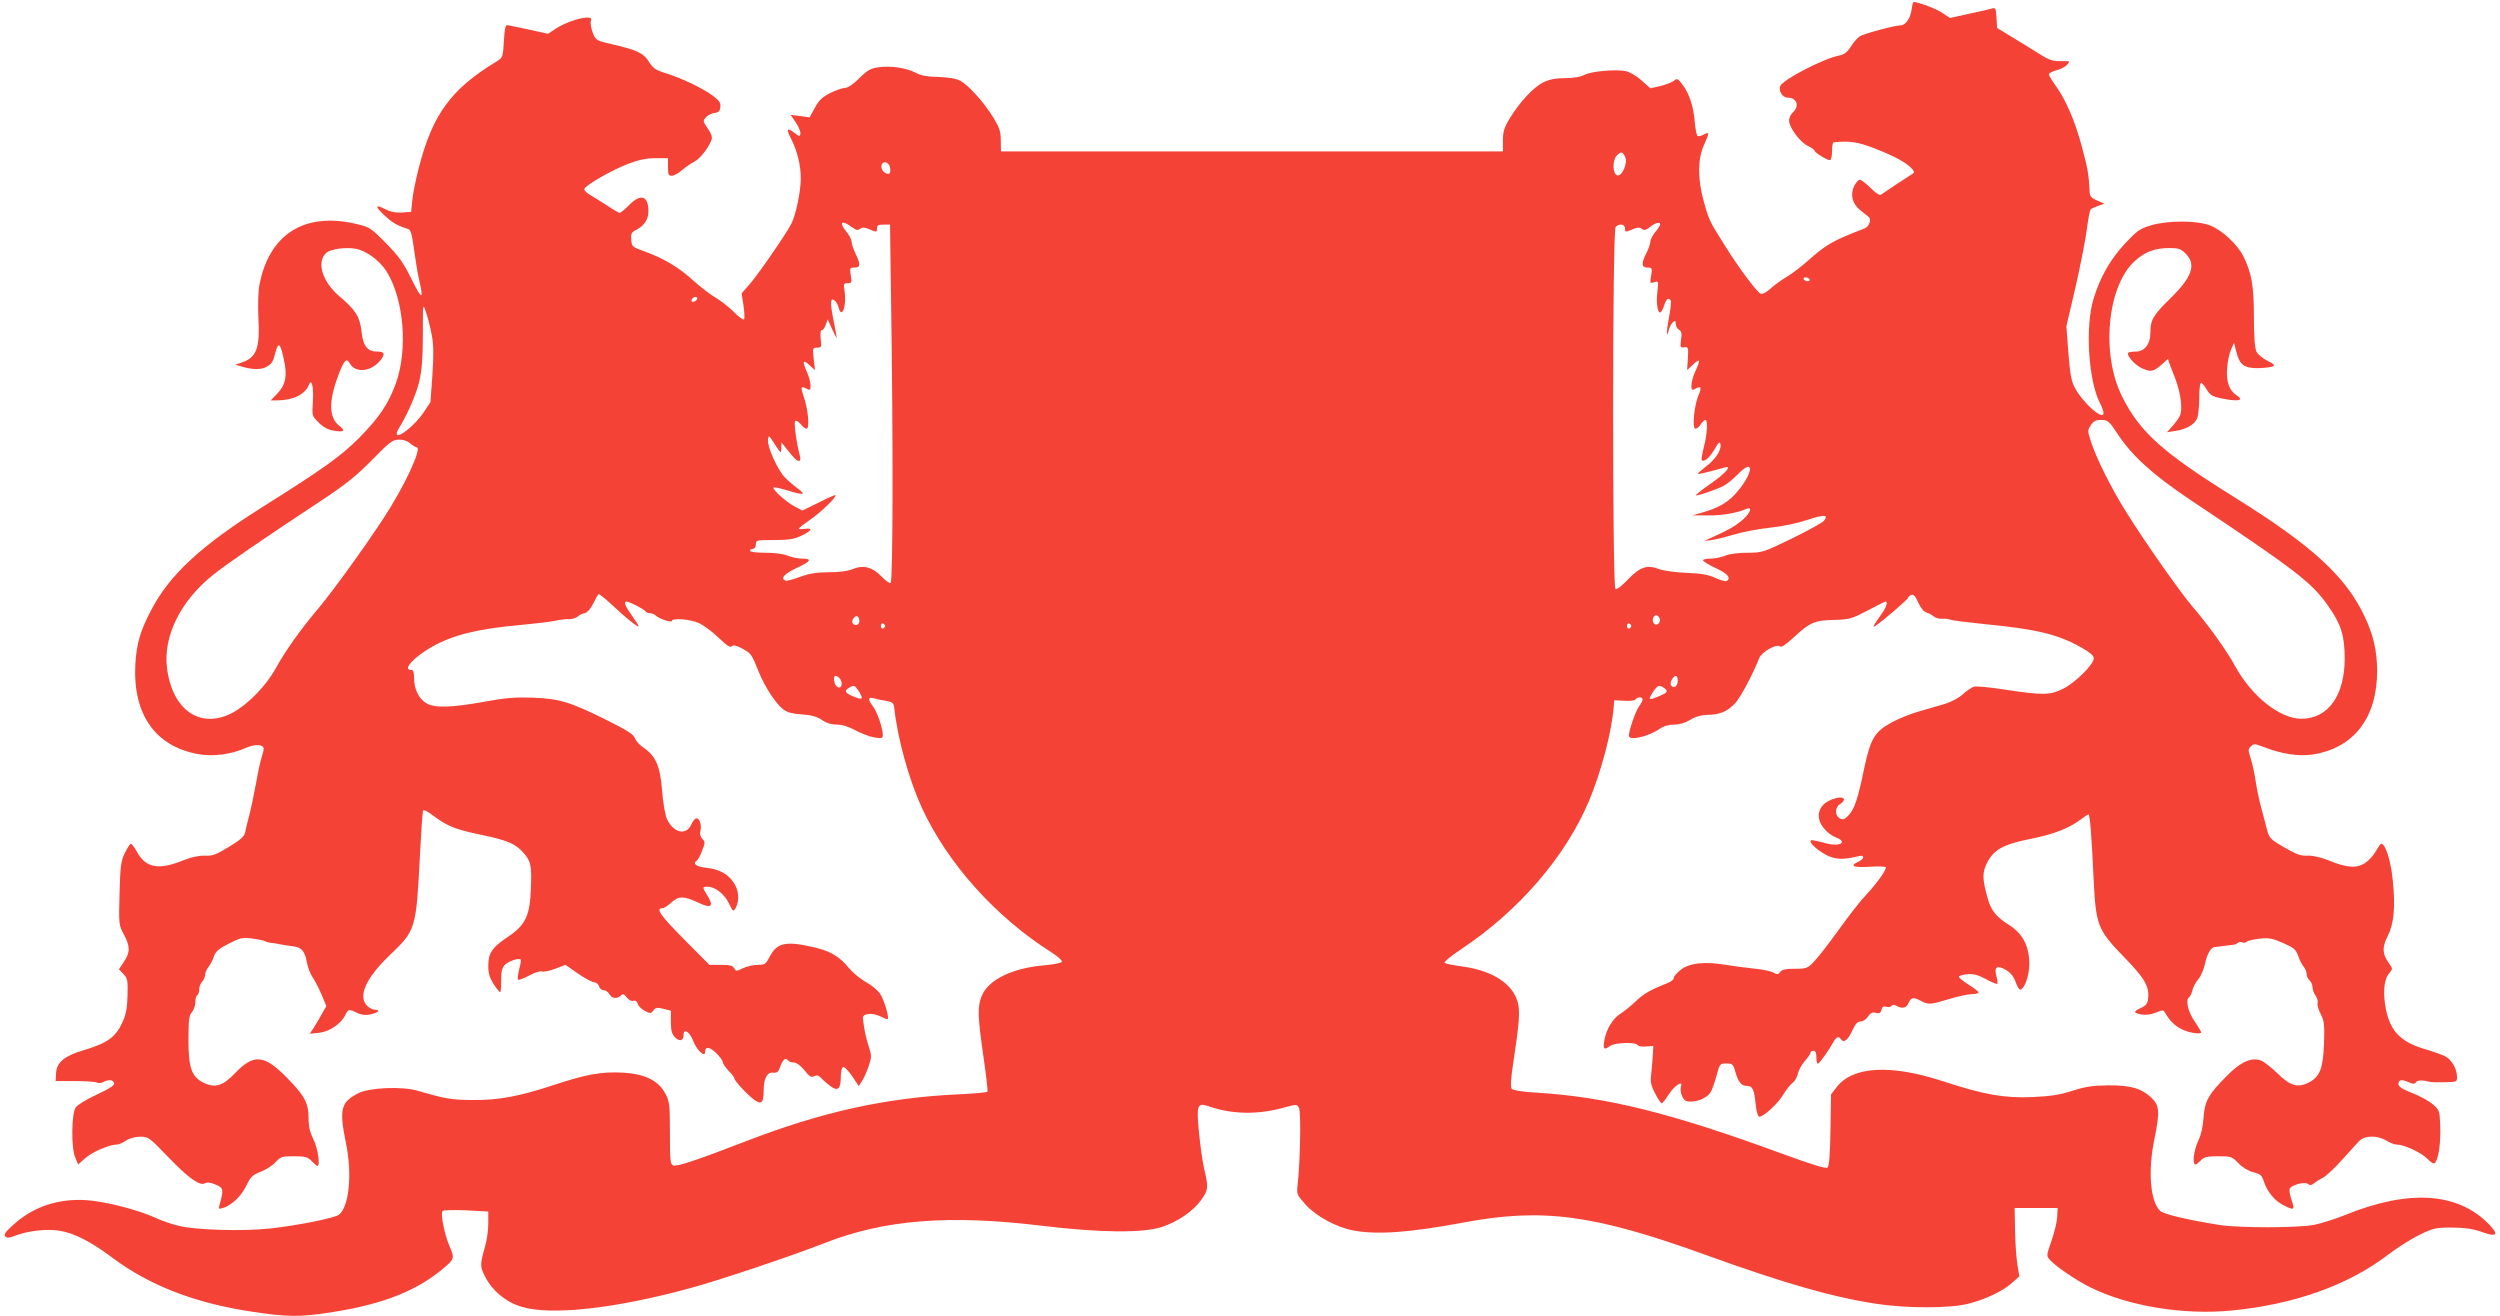
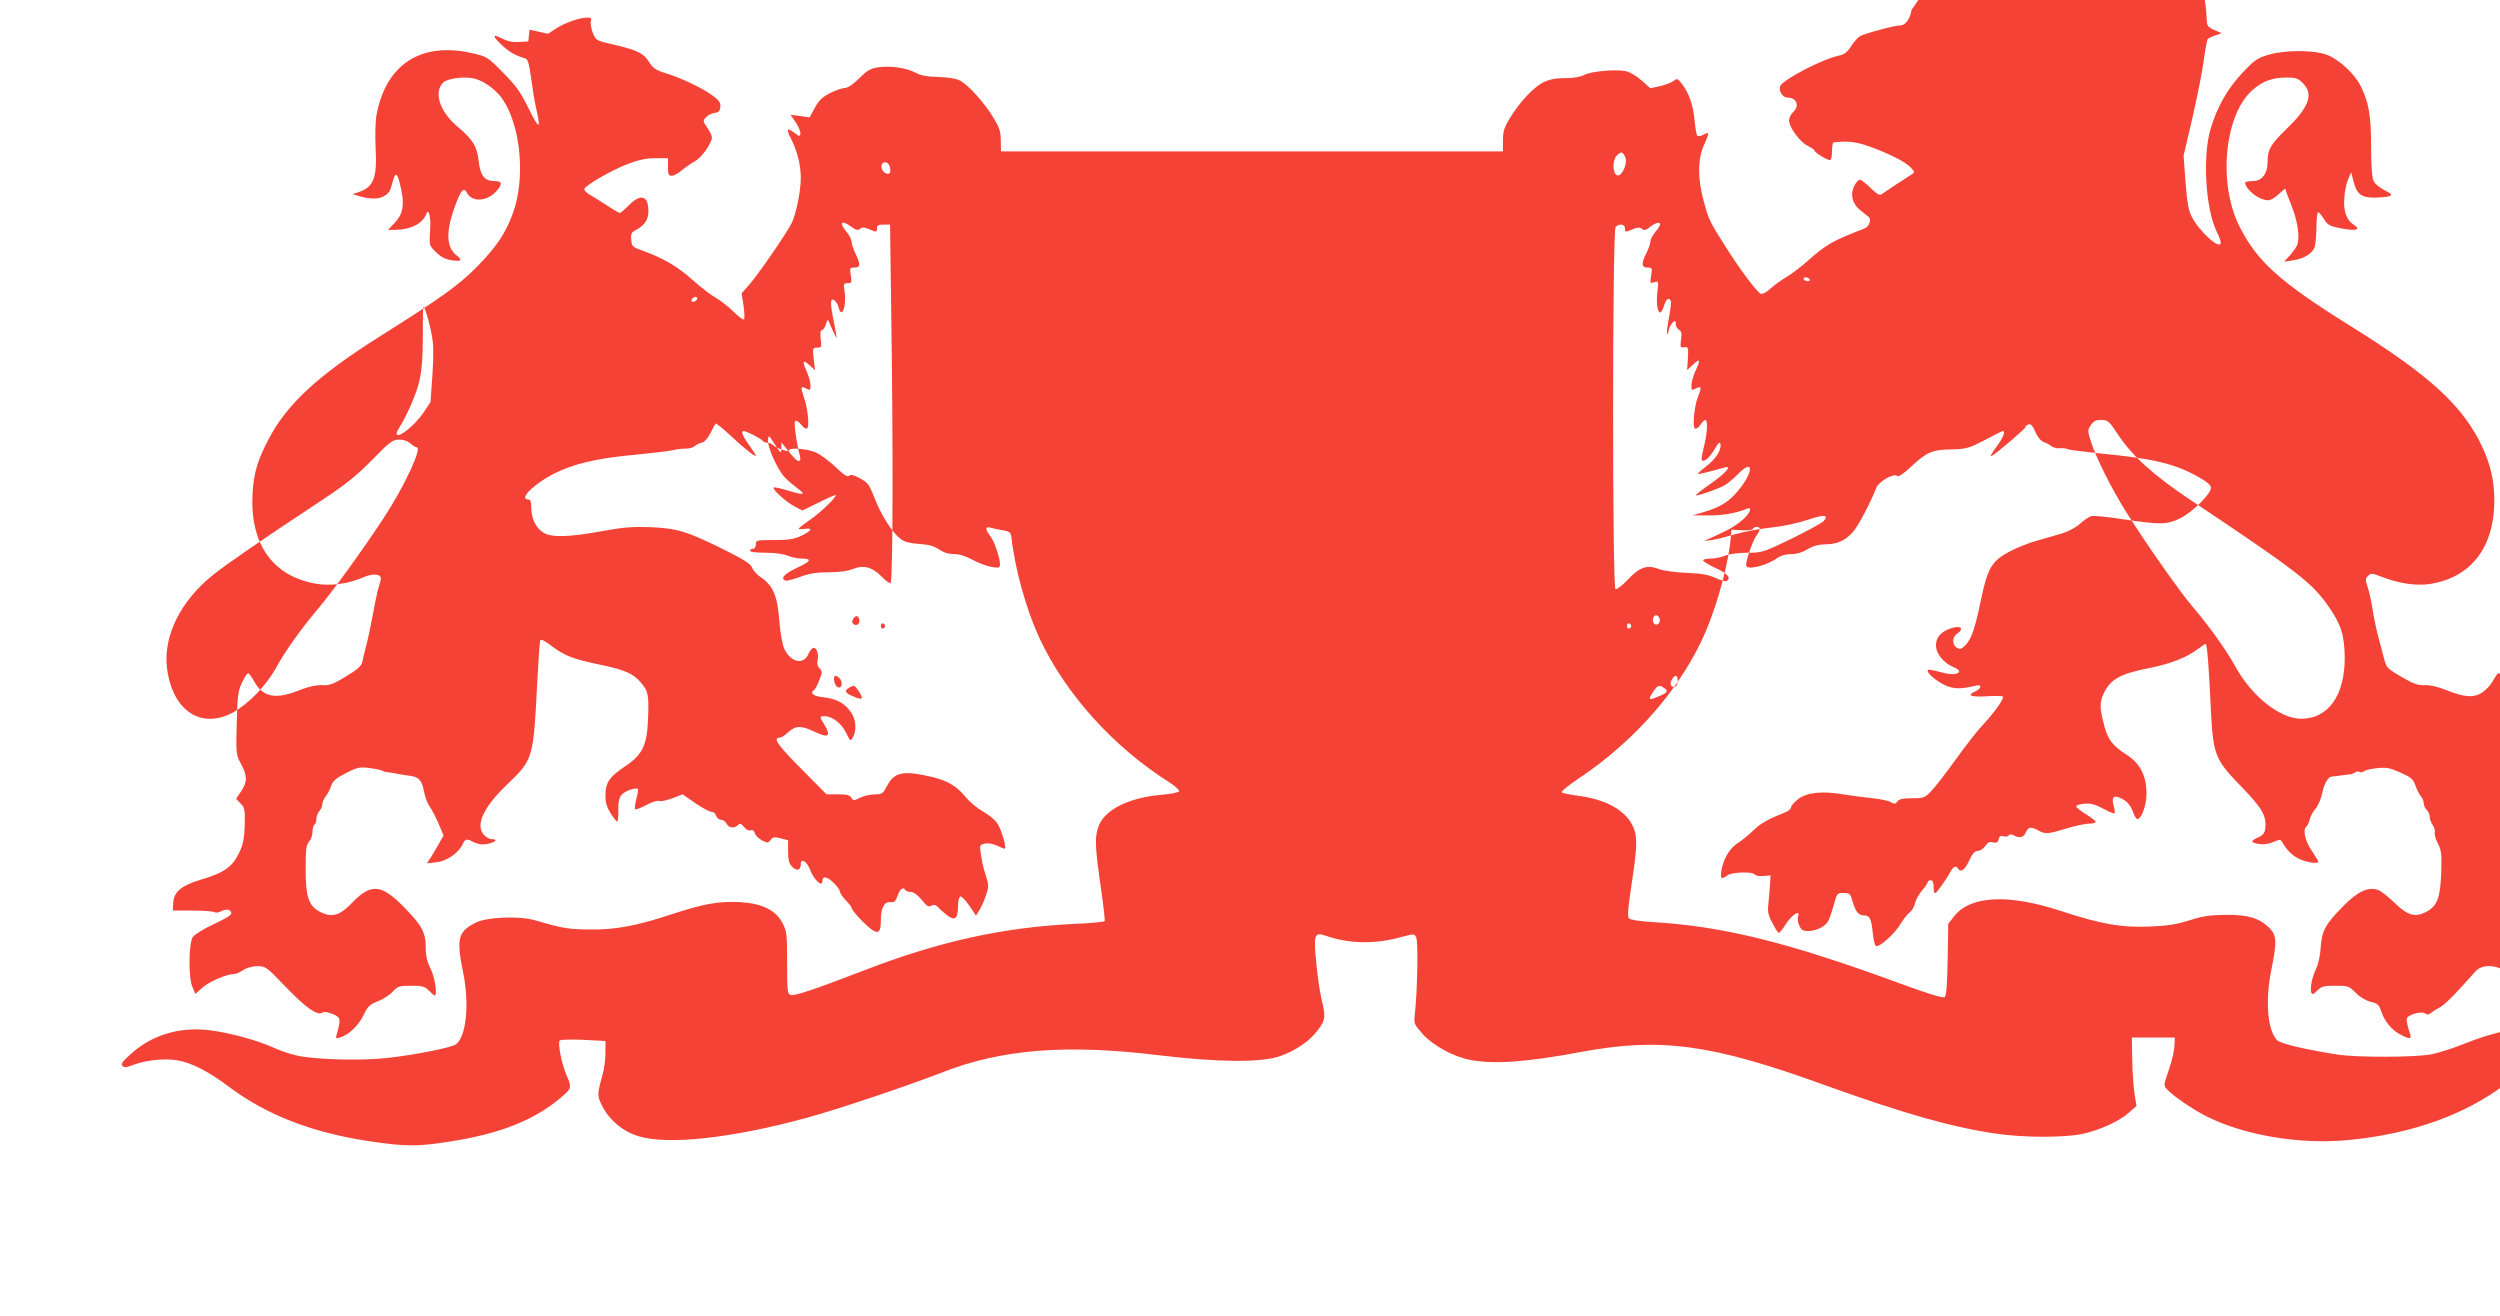
<svg xmlns="http://www.w3.org/2000/svg" version="1.0" width="1280pt" height="674pt" viewBox="0 0 1280 674" preserveAspectRatio="xMidYMid meet">
  <g transform="translate(0,674) scale(0.1,-0.1)" fill="#f44336" stroke="none">
-     <path d="M9787 6689 c-6 -44 -31 -79 -57 -79 -30 0 -185 -42 -208 -56 -12 -8 -33 -32 -46 -53 -18 -28 -34 -40 -58 -45 -83 -16 -293 -125 -304 -158 -8 -26 14 -58 39 -58 47 0 62 -43 27 -75 -11 -10 -20 -29 -20 -42 0 -35 56 -111 96 -130 19 -9 34 -20 34 -24 0 -9 64 -49 79 -49 6 0 11 18 11 45 0 25 3 45 8 46 81 9 123 3 213 -32 100 -39 164 -74 189 -104 13 -16 13 -19 -4 -29 -23 -14 -135 -88 -153 -101 -9 -7 -24 2 -56 33 -23 23 -48 42 -55 42 -6 0 -19 -14 -28 -31 -22 -44 -11 -91 29 -124 18 -14 37 -30 44 -35 16 -13 4 -50 -21 -60 -162 -62 -196 -81 -294 -169 -33 -29 -80 -64 -103 -78 -23 -13 -60 -39 -81 -58 -22 -21 -44 -32 -53 -29 -19 8 -106 123 -182 244 -81 128 -83 132 -110 230 -32 117 -31 217 2 289 14 30 23 56 21 58 -2 3 -14 0 -25 -7 -12 -6 -25 -9 -30 -6 -4 3 -11 36 -14 73 -7 81 -28 144 -63 190 -23 31 -28 33 -43 20 -9 -8 -40 -20 -68 -27 l-53 -12 -46 41 c-26 23 -61 43 -81 47 -54 10 -175 -1 -210 -19 -21 -11 -56 -17 -99 -17 -48 0 -80 -6 -111 -21 -50 -24 -123 -102 -173 -185 -29 -48 -35 -68 -35 -114 l0 -55 -1285 0 -1285 0 -1 56 c0 46 -7 66 -38 117 -46 76 -128 167 -170 189 -20 11 -60 17 -111 19 -58 1 -90 7 -118 22 -47 25 -130 37 -193 27 -36 -5 -55 -16 -95 -56 -30 -30 -58 -49 -72 -49 -13 0 -47 -12 -76 -26 -41 -21 -58 -37 -79 -76 l-27 -49 -48 7 -49 6 27 -40 c15 -22 25 -48 23 -57 -3 -15 -6 -14 -31 5 -38 30 -43 20 -16 -32 31 -61 49 -133 49 -201 0 -66 -25 -187 -48 -232 -26 -51 -169 -259 -213 -309 l-42 -48 10 -64 c5 -36 6 -67 2 -70 -5 -2 -28 15 -52 39 -24 24 -66 57 -93 73 -27 15 -79 56 -116 89 -72 66 -151 113 -251 149 -59 21 -62 23 -65 58 -3 32 1 39 27 52 40 21 61 53 61 94 0 80 -39 93 -99 32 -22 -22 -43 -40 -48 -40 -4 0 -34 17 -65 38 -31 20 -71 45 -88 55 -17 9 -30 23 -28 30 7 19 136 94 221 127 58 22 95 30 143 30 l64 0 0 -45 c0 -38 3 -45 20 -45 10 0 34 13 52 29 18 15 47 35 64 44 29 15 72 70 87 111 5 13 -1 32 -19 58 -26 37 -26 39 -9 58 9 10 29 20 44 22 20 2 27 9 29 30 3 22 -5 33 -40 59 -51 38 -160 90 -242 115 -48 15 -63 25 -83 57 -28 45 -59 60 -183 89 -88 20 -89 21 -105 60 -8 22 -13 49 -10 59 5 15 1 19 -18 19 -39 0 -116 -27 -160 -56 l-41 -27 -95 21 c-53 11 -103 22 -111 23 -12 3 -16 -12 -20 -81 -5 -83 -6 -85 -38 -105 -234 -142 -328 -271 -399 -549 -14 -56 -29 -128 -32 -161 l-6 -60 -47 -3 c-32 -2 -59 3 -87 18 -53 26 -52 13 2 -37 37 -34 63 -49 118 -66 12 -4 19 -29 28 -99 7 -51 18 -121 26 -156 26 -110 16 -111 -37 -3 -43 87 -65 118 -132 186 -80 81 -82 82 -159 100 -261 59 -440 -56 -489 -315 -6 -31 -8 -104 -5 -166 9 -158 -10 -206 -88 -231 l-30 -10 40 -12 c51 -14 91 -14 118 0 29 16 35 26 48 77 15 55 25 44 43 -41 18 -83 8 -128 -35 -173 l-33 -34 35 0 c82 1 142 31 162 82 13 32 24 -17 19 -87 -5 -74 -4 -75 29 -108 24 -24 48 -37 77 -42 54 -9 63 -1 29 25 -53 42 -55 124 -6 255 29 79 43 95 59 66 27 -52 107 -46 155 11 29 35 25 48 -14 48 -50 0 -72 28 -80 102 -8 75 -30 111 -111 179 -90 76 -121 177 -70 224 22 20 101 31 153 21 52 -10 122 -61 155 -114 90 -141 112 -402 48 -577 -38 -104 -85 -173 -186 -276 -95 -95 -180 -156 -493 -353 -318 -200 -478 -348 -572 -528 -56 -106 -76 -173 -82 -278 -14 -256 101 -421 321 -461 76 -14 168 -2 246 32 47 21 90 18 90 -5 0 -7 -5 -26 -10 -42 -6 -17 -19 -77 -29 -134 -11 -58 -26 -132 -35 -165 -9 -33 -18 -72 -21 -87 -4 -20 -23 -38 -83 -74 -65 -40 -84 -47 -124 -45 -31 1 -69 -8 -110 -24 -125 -51 -191 -39 -236 42 -13 24 -27 43 -32 43 -4 0 -18 -21 -31 -48 -20 -41 -23 -66 -27 -207 -4 -157 -4 -161 22 -209 33 -61 33 -93 0 -141 l-25 -38 23 -24 c21 -22 23 -33 21 -109 -1 -60 -8 -97 -23 -131 -37 -84 -77 -113 -208 -152 -93 -28 -132 -61 -135 -116 l-2 -40 100 0 c55 0 106 -4 112 -8 7 -4 21 -3 32 3 28 14 48 13 55 -5 4 -11 -18 -26 -88 -59 -54 -25 -101 -54 -109 -67 -21 -33 -23 -206 -2 -255 l15 -36 40 35 c37 31 121 67 159 67 9 0 30 9 46 20 18 12 47 20 73 20 42 0 46 -3 143 -104 105 -109 163 -150 189 -134 10 6 28 4 54 -7 41 -17 42 -26 20 -104 -6 -21 -5 -23 17 -16 44 13 94 60 120 114 23 47 33 56 75 72 26 10 60 32 75 49 26 28 33 30 94 30 57 0 69 -3 91 -25 14 -14 27 -25 29 -25 16 0 2 93 -20 136 -18 36 -25 65 -25 107 0 79 -19 115 -109 207 -118 121 -171 126 -268 25 -62 -65 -102 -77 -160 -49 -62 31 -78 75 -78 220 0 102 3 125 17 141 10 11 18 34 18 51 0 17 5 34 10 37 6 3 10 17 10 30 0 13 7 30 15 39 8 8 15 23 15 34 0 11 8 30 19 43 10 13 22 38 27 54 8 23 25 38 74 63 59 30 70 33 120 27 30 -4 60 -10 65 -13 6 -4 19 -8 30 -9 11 -1 34 -4 50 -8 17 -3 45 -8 64 -10 46 -6 61 -23 72 -81 5 -27 18 -61 28 -75 11 -15 31 -54 46 -88 l26 -62 -24 -42 c-12 -23 -32 -55 -42 -71 l-19 -29 48 5 c53 6 112 46 134 91 15 31 19 32 60 11 21 -10 43 -13 67 -8 39 7 57 24 26 24 -12 0 -30 9 -41 20 -49 49 -7 142 116 260 133 127 135 133 154 510 6 118 13 221 16 228 2 9 21 0 56 -27 70 -52 111 -68 245 -96 133 -28 172 -45 213 -91 39 -45 43 -65 38 -187 -5 -136 -28 -184 -118 -244 -80 -53 -100 -83 -100 -148 0 -39 7 -61 27 -93 15 -23 30 -42 34 -42 3 0 5 27 5 59 -1 44 4 64 18 80 17 19 72 38 82 28 3 -2 -1 -25 -8 -50 -6 -26 -9 -49 -6 -53 4 -3 29 6 57 21 27 15 57 25 66 21 9 -3 39 3 68 14 l52 20 65 -45 c36 -25 74 -45 84 -45 10 0 20 -9 23 -20 3 -11 14 -20 24 -20 10 0 23 -9 29 -20 12 -23 40 -26 59 -7 10 10 16 8 31 -11 10 -13 25 -20 33 -16 10 3 18 -2 22 -15 3 -12 20 -28 37 -37 27 -14 31 -14 43 2 11 15 19 17 51 9 l39 -10 0 -57 c0 -45 5 -62 21 -79 24 -24 44 -18 44 12 0 36 31 17 49 -30 17 -46 61 -88 61 -58 0 30 22 29 56 -4 19 -18 34 -39 34 -46 0 -7 13 -27 30 -45 17 -17 30 -35 30 -39 0 -13 68 -86 103 -111 36 -25 47 -14 47 49 0 61 18 95 48 91 21 -2 27 3 37 31 12 36 29 49 40 32 3 -6 16 -11 29 -11 14 0 34 -15 55 -40 26 -33 35 -38 50 -30 14 7 23 4 37 -11 11 -12 32 -30 47 -41 37 -27 52 -13 52 49 0 26 5 48 12 50 6 2 27 -19 46 -47 l34 -51 15 24 c9 12 24 46 34 74 17 49 18 55 2 105 -15 47 -22 78 -30 143 -4 27 49 32 92 10 18 -9 33 -15 35 -13 9 8 -19 101 -39 130 -12 18 -45 45 -73 60 -28 16 -67 48 -87 72 -46 57 -93 85 -170 104 -152 36 -198 27 -236 -48 -19 -36 -24 -40 -60 -40 -22 0 -56 -8 -76 -17 -34 -17 -36 -17 -45 0 -8 13 -23 17 -68 17 l-59 0 -131 132 c-120 121 -146 158 -109 158 8 0 28 13 46 30 37 33 64 33 136 -1 69 -33 83 -21 46 39 -25 41 -25 42 3 42 38 0 86 -37 109 -85 22 -44 22 -45 35 -23 20 36 16 91 -10 128 -30 46 -75 70 -142 77 -52 5 -71 22 -46 38 5 3 17 25 26 50 16 41 16 45 1 60 -10 11 -14 25 -10 40 7 30 -3 65 -20 65 -8 0 -19 -14 -26 -30 -25 -59 -90 -46 -124 24 -10 22 -21 81 -26 147 -10 126 -32 178 -94 220 -20 13 -40 35 -45 49 -6 19 -40 41 -142 92 -192 95 -242 110 -379 116 -91 3 -141 -1 -240 -19 -179 -33 -266 -35 -308 -9 -39 24 -62 73 -62 130 0 29 -4 40 -15 40 -46 0 12 64 106 118 108 61 236 93 454 112 72 7 150 16 175 21 25 6 58 10 74 9 16 0 36 6 45 14 9 8 25 16 36 17 12 3 29 22 42 48 12 24 24 46 27 49 3 3 36 -24 74 -59 68 -65 132 -115 132 -105 0 3 -16 28 -35 55 -34 47 -43 71 -27 71 14 0 90 -39 97 -50 3 -5 14 -10 24 -10 9 0 22 -5 29 -12 16 -16 82 -38 82 -27 0 16 94 9 138 -11 24 -11 69 -44 101 -75 42 -40 60 -52 68 -44 8 8 23 5 54 -12 46 -26 46 -26 84 -119 31 -78 89 -166 128 -194 19 -14 48 -21 94 -24 48 -3 75 -11 101 -28 23 -16 49 -24 77 -24 27 0 60 -10 96 -30 30 -16 73 -32 97 -36 37 -6 42 -4 42 13 0 34 -29 119 -50 146 -27 34 -26 51 3 42 12 -4 40 -10 62 -13 33 -6 40 -11 43 -32 17 -160 75 -370 142 -516 132 -286 379 -561 668 -743 29 -19 51 -39 49 -45 -2 -6 -40 -14 -87 -18 -167 -14 -290 -74 -324 -158 -22 -55 -20 -105 9 -308 14 -95 23 -177 21 -181 -3 -4 -70 -11 -150 -14 -366 -17 -696 -89 -1081 -238 -265 -102 -359 -133 -378 -126 -15 6 -17 24 -17 165 0 146 -2 162 -23 202 -35 67 -104 101 -216 108 -111 6 -188 -8 -355 -63 -179 -59 -286 -79 -421 -77 -104 1 -135 6 -275 47 -81 24 -250 17 -307 -13 -88 -46 -97 -81 -62 -253 33 -160 17 -325 -35 -368 -20 -17 -215 -56 -355 -71 -135 -15 -380 -8 -467 14 -34 8 -86 26 -116 40 -81 37 -220 75 -323 88 -156 19 -297 -23 -407 -123 -41 -37 -50 -50 -41 -59 9 -10 20 -9 53 4 62 24 157 35 223 25 76 -12 161 -55 273 -139 190 -142 422 -232 715 -276 181 -27 243 -28 398 -4 273 41 453 113 594 237 43 37 44 45 18 104 -25 57 -47 168 -35 179 5 4 60 6 122 3 l112 -6 0 -61 c0 -34 -7 -86 -16 -116 -27 -96 -27 -104 0 -157 36 -71 105 -129 184 -153 151 -47 479 -11 867 95 160 44 508 161 683 229 309 122 641 148 1117 90 298 -36 517 -38 614 -6 82 27 159 80 201 138 37 52 38 63 16 157 -9 37 -21 122 -27 187 -14 143 -9 156 49 136 119 -42 253 -44 385 -7 67 18 68 18 78 -2 11 -20 6 -277 -7 -392 -6 -50 -4 -52 41 -103 53 -59 158 -116 244 -132 122 -23 288 -11 566 41 407 76 669 40 1243 -168 400 -144 645 -215 873 -249 150 -23 370 -23 463 0 87 21 181 65 228 108 l37 33 -10 60 c-5 32 -11 111 -12 175 l-2 115 110 0 110 0 -2 -45 c-1 -24 -14 -79 -29 -122 -27 -77 -27 -78 -8 -99 30 -33 132 -103 202 -138 195 -98 480 -145 727 -121 321 31 596 129 801 285 49 38 123 84 164 104 69 33 82 36 165 36 66 -1 106 -6 150 -22 80 -29 92 -16 36 41 -158 161 -408 177 -729 47 -54 -22 -128 -45 -163 -52 -82 -16 -380 -17 -484 -1 -163 26 -288 55 -306 73 -50 50 -62 204 -29 364 29 142 27 174 -13 213 -51 49 -107 66 -222 65 -80 -1 -117 -6 -185 -28 -66 -21 -112 -28 -205 -32 -144 -6 -246 12 -457 81 -268 88 -463 77 -545 -31 l-28 -36 -3 -183 c-2 -126 -7 -186 -15 -192 -8 -7 -82 16 -227 69 -577 212 -905 293 -1268 315 -69 4 -116 12 -122 19 -7 9 -5 52 9 141 30 197 34 255 22 302 -26 95 -127 161 -279 183 -48 6 -91 15 -96 19 -4 5 34 36 85 70 295 196 534 473 655 760 62 148 116 352 126 480 l3 35 51 -3 c30 -2 55 1 58 7 9 14 36 14 36 0 0 -6 -8 -23 -19 -37 -18 -26 -51 -122 -51 -149 0 -28 102 -4 160 37 18 13 44 20 72 20 28 0 57 9 83 25 28 17 55 24 88 25 63 0 105 19 144 63 27 31 88 146 121 229 13 31 90 74 106 58 6 -6 30 10 68 45 84 78 108 89 208 91 80 2 91 6 172 48 47 25 89 46 92 46 14 0 4 -30 -22 -66 -42 -59 -47 -69 -31 -59 29 17 169 137 169 145 0 4 7 11 16 14 11 4 21 -6 35 -38 12 -27 28 -47 42 -52 12 -3 29 -13 38 -20 9 -8 29 -14 45 -12 16 1 34 -1 40 -5 6 -3 83 -13 170 -22 271 -26 379 -52 500 -120 46 -26 64 -42 64 -56 0 -31 -96 -126 -158 -156 -67 -33 -102 -33 -296 -4 -76 12 -148 19 -160 15 -11 -4 -38 -21 -58 -40 -20 -18 -60 -39 -90 -48 -29 -8 -87 -25 -128 -37 -41 -11 -106 -37 -143 -57 -89 -48 -110 -83 -143 -239 -31 -151 -49 -205 -79 -237 -21 -22 -28 -25 -45 -16 -26 14 -26 56 0 72 33 21 25 41 -12 33 -69 -15 -104 -55 -94 -109 7 -36 47 -79 89 -95 57 -22 18 -47 -48 -30 -78 20 -85 21 -85 11 0 -19 70 -71 111 -82 38 -11 72 -9 137 7 30 7 28 -15 -3 -29 -47 -21 -27 -31 55 -26 45 3 83 2 85 -2 6 -10 -42 -79 -99 -140 -29 -30 -92 -111 -140 -178 -49 -68 -105 -141 -126 -163 -35 -37 -40 -39 -100 -39 -46 0 -66 -4 -75 -16 -10 -14 -15 -15 -36 -3 -13 7 -58 16 -99 20 -41 4 -106 13 -144 19 -106 18 -184 10 -229 -24 -20 -16 -37 -35 -37 -42 0 -8 -12 -19 -27 -25 -91 -36 -128 -57 -166 -94 -23 -22 -58 -51 -77 -63 -42 -25 -76 -81 -86 -140 -7 -45 -1 -50 30 -27 23 17 131 21 141 4 4 -6 23 -9 44 -7 l36 3 -2 -40 c-1 -22 -5 -65 -8 -96 -6 -48 -4 -62 19 -107 15 -29 30 -52 34 -51 4 0 21 21 37 47 30 46 75 74 61 37 -3 -10 -1 -31 6 -46 10 -24 19 -29 46 -29 41 0 88 23 103 52 6 12 19 49 28 82 16 59 17 61 50 61 31 0 35 -3 46 -43 16 -54 31 -72 60 -72 28 0 37 -18 44 -94 3 -33 11 -61 17 -63 18 -6 97 65 125 114 15 24 36 51 47 59 11 8 24 29 27 47 4 17 20 47 36 65 16 18 29 37 29 42 0 6 7 10 15 10 11 0 15 -11 15 -36 0 -22 4 -33 10 -29 11 7 55 70 78 111 14 26 27 30 37 14 14 -22 35 -7 57 40 17 37 28 50 44 50 12 0 29 11 38 25 13 19 22 24 40 19 18 -4 25 -1 29 16 4 16 11 20 25 15 11 -3 23 -1 27 5 4 7 12 7 25 0 30 -16 50 -12 62 15 13 29 25 31 64 10 38 -20 47 -19 144 10 46 14 98 25 117 25 18 0 33 4 33 9 0 4 -22 22 -50 39 -27 17 -50 35 -50 41 0 5 19 11 42 13 32 3 54 -3 96 -25 29 -16 55 -27 58 -24 3 3 1 22 -5 42 -12 46 5 55 51 28 22 -13 38 -33 48 -61 8 -23 19 -41 25 -39 22 7 45 73 45 132 0 90 -33 154 -102 198 -68 43 -95 76 -112 141 -27 97 -27 129 -3 177 35 69 83 96 224 124 120 24 196 54 259 101 17 13 33 24 37 24 7 0 16 -103 26 -325 12 -244 20 -265 156 -405 107 -110 131 -151 123 -215 -2 -22 -11 -34 -35 -45 -42 -19 -41 -26 1 -34 23 -4 48 -1 73 9 35 15 39 15 48 0 25 -43 50 -67 86 -85 35 -18 99 -28 99 -15 0 3 -16 29 -35 58 -34 50 -46 109 -26 122 5 3 12 18 16 34 3 16 17 42 30 57 14 16 29 52 35 81 10 48 30 82 48 84 4 0 23 2 42 5 19 3 42 5 50 6 8 0 20 5 27 10 7 5 17 7 23 3 6 -4 16 -2 23 3 7 6 37 13 67 16 47 5 65 2 119 -22 56 -25 66 -33 78 -67 7 -21 20 -46 28 -55 8 -9 15 -26 15 -37 0 -11 7 -26 15 -33 8 -7 15 -22 15 -34 0 -12 7 -32 16 -44 9 -13 13 -30 10 -38 -3 -8 4 -32 15 -54 19 -35 21 -54 18 -153 -5 -129 -21 -170 -79 -200 -55 -28 -94 -17 -159 47 -31 30 -69 60 -84 66 -50 18 -104 -6 -174 -77 -96 -96 -115 -130 -121 -216 -2 -40 -13 -88 -22 -107 -22 -43 -34 -104 -26 -125 4 -12 10 -10 30 10 22 22 34 25 94 25 65 0 70 -2 102 -35 21 -22 51 -40 77 -47 36 -9 44 -15 54 -47 17 -52 54 -98 99 -121 56 -29 61 -26 43 25 -8 25 -13 51 -10 58 8 20 78 39 94 25 10 -8 18 -7 31 4 9 7 29 20 45 28 15 7 58 47 95 88 37 41 77 85 89 98 28 31 94 33 141 4 18 -11 41 -20 52 -20 37 0 124 -39 157 -72 28 -27 35 -30 43 -18 17 27 27 104 24 185 -3 78 -4 81 -38 111 -20 17 -67 43 -106 58 -53 21 -70 32 -70 47 0 22 18 24 55 7 21 -9 28 -9 35 1 7 12 34 12 75 1 6 -1 38 -2 73 -1 60 1 62 2 62 27 0 42 -29 91 -63 107 -18 8 -64 25 -103 36 -131 39 -184 99 -203 233 -10 73 -2 130 24 158 16 18 16 21 -4 49 -34 47 -35 80 -7 136 33 64 41 149 27 288 -10 100 -37 187 -59 187 -4 0 -16 -17 -27 -37 -11 -21 -36 -48 -55 -61 -43 -29 -94 -26 -188 13 -41 16 -79 25 -106 24 -35 -2 -57 6 -120 42 -68 39 -77 48 -87 84 -6 22 -19 72 -29 110 -11 39 -25 104 -31 145 -6 41 -18 95 -26 119 -13 39 -13 45 1 59 15 15 20 15 64 -2 92 -36 181 -50 253 -39 212 33 331 189 330 432 -1 97 -19 178 -61 268 -97 210 -267 366 -671 618 -366 228 -482 332 -573 513 -111 220 -77 572 67 698 52 46 101 64 176 64 45 0 57 -4 82 -29 55 -56 33 -120 -81 -231 -86 -84 -100 -108 -100 -174 0 -58 -30 -96 -74 -96 -18 0 -36 -3 -39 -6 -11 -12 31 -61 67 -78 47 -22 60 -20 101 15 l35 31 8 -24 c5 -12 19 -49 31 -81 28 -76 37 -157 21 -188 -7 -13 -24 -37 -39 -53 l-26 -29 44 7 c55 8 96 32 110 63 6 13 11 60 11 103 0 44 4 80 9 80 5 0 18 -15 29 -34 17 -28 29 -36 72 -45 89 -19 125 -12 80 16 -36 23 -53 71 -47 137 2 34 11 77 20 96 l15 35 12 -47 c17 -66 40 -83 109 -83 31 1 65 4 75 8 16 6 12 11 -25 30 -24 12 -50 33 -56 47 -8 16 -13 76 -13 175 0 162 -12 229 -54 313 -32 62 -109 134 -171 158 -69 26 -216 26 -303 0 -56 -17 -71 -28 -131 -92 -76 -81 -128 -172 -162 -284 -43 -140 -27 -416 32 -532 11 -21 19 -44 19 -53 0 -42 -110 56 -149 134 -16 29 -23 74 -31 175 l-10 136 46 197 c25 109 51 242 58 295 7 54 16 102 20 106 4 4 22 12 39 18 l32 11 -37 16 c-30 13 -38 22 -39 44 -4 87 -10 121 -39 229 -35 132 -82 242 -135 315 -19 27 -35 53 -35 59 0 5 17 14 38 20 22 5 47 18 56 29 16 18 15 19 -33 18 -40 -1 -60 6 -103 33 -29 18 -91 57 -138 85 l-85 52 -3 53 c-3 48 -5 52 -25 46 -12 -4 -65 -16 -118 -27 l-95 -21 -38 25 c-29 21 -125 57 -149 57 -2 0 -7 -18 -10 -41z m-1466 -753 c14 -30 -15 -99 -40 -94 -24 5 -27 74 -5 99 23 25 32 24 45 -5z m-3763 -59 c2 -18 -1 -27 -11 -27 -21 0 -40 27 -33 46 10 25 41 12 44 -19z m-198 -299 c23 -16 32 -19 43 -10 11 9 23 9 51 -3 34 -15 36 -14 36 5 0 16 7 20 33 20 l34 0 6 -442 c10 -670 9 -1386 -3 -1393 -5 -3 -27 12 -47 34 -47 48 -93 60 -148 37 -24 -10 -67 -16 -121 -16 -63 0 -99 -6 -146 -23 -35 -13 -69 -22 -75 -20 -30 10 -8 35 56 65 74 34 81 48 25 48 -19 0 -51 7 -71 15 -21 9 -67 15 -114 15 -46 0 -79 4 -79 10 0 6 7 10 15 10 9 0 15 9 15 23 0 21 3 22 93 22 73 0 102 4 140 22 53 25 62 42 17 35 -16 -2 -30 -2 -30 1 0 4 26 24 58 46 53 36 138 118 130 126 -2 2 -41 -15 -86 -38 l-84 -41 -43 23 c-43 23 -113 87 -104 95 3 3 33 -4 68 -14 87 -27 101 -25 55 9 -21 16 -51 41 -66 57 -38 41 -90 157 -86 191 3 27 4 27 35 -22 32 -49 33 -49 33 -20 l1 30 20 -25 c44 -56 58 -70 69 -70 8 0 10 9 5 28 -18 68 -31 168 -24 176 5 6 17 -2 30 -17 11 -15 25 -24 31 -21 14 9 4 105 -17 163 -17 50 -15 57 14 41 19 -10 21 -8 21 17 0 15 -9 48 -20 72 -24 53 -19 63 16 30 l27 -24 -7 58 c-6 55 -5 57 18 57 22 0 23 3 18 45 -3 28 -1 45 6 45 6 0 15 12 20 28 l10 27 21 -47 c12 -27 23 -48 25 -48 1 0 -6 39 -16 88 -19 94 -17 122 6 103 8 -7 17 -23 20 -36 16 -63 42 11 30 84 -6 38 -5 41 16 41 21 0 22 3 16 40 -6 38 -5 40 19 40 31 0 32 17 5 72 -11 23 -20 50 -20 61 0 10 -11 32 -25 49 -42 50 -27 65 25 26z m4140 13 c0 -5 -11 -23 -25 -39 -14 -17 -25 -38 -25 -49 0 -10 -9 -36 -20 -58 -28 -54 -26 -75 5 -75 24 0 25 -2 19 -41 -7 -40 -6 -41 16 -34 22 7 22 6 16 -48 -7 -55 0 -107 14 -107 5 0 14 16 20 35 11 35 23 44 34 26 4 -5 -1 -44 -9 -87 -14 -73 -14 -117 0 -61 4 15 13 31 21 38 11 9 14 7 14 -9 0 -12 7 -25 16 -30 13 -7 16 -19 11 -51 -5 -39 -4 -42 16 -39 21 3 22 0 19 -57 l-4 -60 31 29 c36 34 39 25 11 -35 -11 -24 -20 -57 -20 -72 0 -25 2 -27 21 -17 29 16 33 8 15 -35 -21 -48 -32 -160 -18 -169 6 -4 19 5 28 19 9 14 20 25 25 25 14 0 11 -68 -7 -138 -9 -35 -14 -65 -11 -68 11 -12 40 12 65 55 21 36 28 42 31 26 5 -30 -25 -76 -75 -114 -24 -19 -43 -35 -41 -37 3 -3 50 8 136 32 43 13 7 -29 -74 -85 -42 -29 -74 -55 -72 -57 5 -5 105 29 143 49 16 8 47 34 69 56 94 98 82 1 -14 -102 -38 -41 -86 -68 -155 -88 l-61 -18 80 0 c72 -1 147 12 198 34 31 13 19 -21 -18 -54 -38 -33 -70 -52 -150 -88 l-50 -23 40 5 c22 3 76 17 120 30 44 13 127 28 184 34 64 7 137 23 188 40 82 28 108 26 81 -6 -7 -9 -80 -49 -163 -90 -147 -71 -152 -73 -228 -73 -46 0 -92 -6 -114 -15 -19 -8 -53 -15 -74 -15 -22 0 -39 -4 -39 -9 0 -5 29 -23 65 -40 61 -28 80 -51 55 -66 -5 -3 -31 4 -57 16 -36 17 -73 23 -148 26 -55 2 -118 11 -140 19 -61 24 -98 12 -160 -53 -30 -32 -58 -53 -64 -49 -16 11 -16 1837 1 1854 19 19 48 15 48 -8 0 -19 2 -20 36 -5 28 12 40 12 51 3 11 -9 20 -7 41 10 29 22 52 28 52 13z m765 -281 c3 -5 -1 -10 -9 -10 -8 0 -18 5 -21 10 -3 6 1 10 9 10 8 0 18 -4 21 -10z m-5695 -99 c0 -5 -7 -11 -15 -15 -15 -5 -20 5 -8 17 9 10 23 9 23 -2z m-1360 -183 c10 -51 11 -99 4 -207 l-10 -140 -39 -58 c-40 -58 -119 -123 -132 -109 -4 4 -1 17 7 29 44 70 92 180 107 246 13 57 18 118 18 238 0 162 0 162 16 115 9 -26 22 -77 29 -114z m8635 -514 c73 -110 180 -206 366 -331 547 -365 624 -424 709 -545 67 -95 84 -151 85 -268 0 -191 -85 -310 -222 -310 -110 0 -255 115 -340 271 -45 82 -138 211 -218 304 -61 71 -240 325 -336 479 -78 123 -158 284 -184 367 -17 53 -17 57 0 82 14 21 25 27 54 27 34 -1 39 -5 86 -76z m-8745 -44 c13 -11 27 -20 33 -20 31 0 -62 -200 -169 -363 -101 -154 -260 -374 -334 -462 -90 -106 -170 -219 -219 -308 -49 -89 -142 -184 -220 -226 -164 -87 -309 12 -336 229 -20 164 70 345 239 479 66 53 254 182 551 378 127 84 180 127 260 208 89 91 104 103 136 104 23 1 44 -6 59 -19z m2300 -911 c0 -20 -24 -26 -35 -9 -8 13 14 42 26 34 5 -3 9 -14 9 -25z m4097 15 c8 -21 -13 -42 -28 -27 -13 13 -5 43 11 43 6 0 13 -7 17 -16z m-3965 -39 c0 -5 -5 -11 -11 -13 -6 -2 -11 4 -11 13 0 9 5 15 11 13 6 -2 11 -8 11 -13z m3820 0 c0 -5 -5 -11 -11 -13 -6 -2 -11 4 -11 13 0 9 5 15 11 13 6 -2 11 -8 11 -13z m-4054 -267 c16 -16 15 -48 -2 -48 -14 0 -26 21 -26 46 0 17 12 18 28 2z m4292 -12 c0 -28 -17 -43 -32 -28 -7 7 -6 17 1 31 16 28 31 27 31 -3z m-4191 -58 c24 -39 17 -44 -32 -23 -41 17 -46 29 -19 44 25 15 28 14 51 -21z m4123 18 c21 -15 15 -23 -31 -42 -49 -21 -54 -18 -29 21 25 38 34 41 60 21z" />
+     <path d="M9787 6689 c-6 -44 -31 -79 -57 -79 -30 0 -185 -42 -208 -56 -12 -8 -33 -32 -46 -53 -18 -28 -34 -40 -58 -45 -83 -16 -293 -125 -304 -158 -8 -26 14 -58 39 -58 47 0 62 -43 27 -75 -11 -10 -20 -29 -20 -42 0 -35 56 -111 96 -130 19 -9 34 -20 34 -24 0 -9 64 -49 79 -49 6 0 11 18 11 45 0 25 3 45 8 46 81 9 123 3 213 -32 100 -39 164 -74 189 -104 13 -16 13 -19 -4 -29 -23 -14 -135 -88 -153 -101 -9 -7 -24 2 -56 33 -23 23 -48 42 -55 42 -6 0 -19 -14 -28 -31 -22 -44 -11 -91 29 -124 18 -14 37 -30 44 -35 16 -13 4 -50 -21 -60 -162 -62 -196 -81 -294 -169 -33 -29 -80 -64 -103 -78 -23 -13 -60 -39 -81 -58 -22 -21 -44 -32 -53 -29 -19 8 -106 123 -182 244 -81 128 -83 132 -110 230 -32 117 -31 217 2 289 14 30 23 56 21 58 -2 3 -14 0 -25 -7 -12 -6 -25 -9 -30 -6 -4 3 -11 36 -14 73 -7 81 -28 144 -63 190 -23 31 -28 33 -43 20 -9 -8 -40 -20 -68 -27 l-53 -12 -46 41 c-26 23 -61 43 -81 47 -54 10 -175 -1 -210 -19 -21 -11 -56 -17 -99 -17 -48 0 -80 -6 -111 -21 -50 -24 -123 -102 -173 -185 -29 -48 -35 -68 -35 -114 l0 -55 -1285 0 -1285 0 -1 56 c0 46 -7 66 -38 117 -46 76 -128 167 -170 189 -20 11 -60 17 -111 19 -58 1 -90 7 -118 22 -47 25 -130 37 -193 27 -36 -5 -55 -16 -95 -56 -30 -30 -58 -49 -72 -49 -13 0 -47 -12 -76 -26 -41 -21 -58 -37 -79 -76 l-27 -49 -48 7 -49 6 27 -40 c15 -22 25 -48 23 -57 -3 -15 -6 -14 -31 5 -38 30 -43 20 -16 -32 31 -61 49 -133 49 -201 0 -66 -25 -187 -48 -232 -26 -51 -169 -259 -213 -309 l-42 -48 10 -64 c5 -36 6 -67 2 -70 -5 -2 -28 15 -52 39 -24 24 -66 57 -93 73 -27 15 -79 56 -116 89 -72 66 -151 113 -251 149 -59 21 -62 23 -65 58 -3 32 1 39 27 52 40 21 61 53 61 94 0 80 -39 93 -99 32 -22 -22 -43 -40 -48 -40 -4 0 -34 17 -65 38 -31 20 -71 45 -88 55 -17 9 -30 23 -28 30 7 19 136 94 221 127 58 22 95 30 143 30 l64 0 0 -45 c0 -38 3 -45 20 -45 10 0 34 13 52 29 18 15 47 35 64 44 29 15 72 70 87 111 5 13 -1 32 -19 58 -26 37 -26 39 -9 58 9 10 29 20 44 22 20 2 27 9 29 30 3 22 -5 33 -40 59 -51 38 -160 90 -242 115 -48 15 -63 25 -83 57 -28 45 -59 60 -183 89 -88 20 -89 21 -105 60 -8 22 -13 49 -10 59 5 15 1 19 -18 19 -39 0 -116 -27 -160 -56 l-41 -27 -95 21 l-6 -60 -47 -3 c-32 -2 -59 3 -87 18 -53 26 -52 13 2 -37 37 -34 63 -49 118 -66 12 -4 19 -29 28 -99 7 -51 18 -121 26 -156 26 -110 16 -111 -37 -3 -43 87 -65 118 -132 186 -80 81 -82 82 -159 100 -261 59 -440 -56 -489 -315 -6 -31 -8 -104 -5 -166 9 -158 -10 -206 -88 -231 l-30 -10 40 -12 c51 -14 91 -14 118 0 29 16 35 26 48 77 15 55 25 44 43 -41 18 -83 8 -128 -35 -173 l-33 -34 35 0 c82 1 142 31 162 82 13 32 24 -17 19 -87 -5 -74 -4 -75 29 -108 24 -24 48 -37 77 -42 54 -9 63 -1 29 25 -53 42 -55 124 -6 255 29 79 43 95 59 66 27 -52 107 -46 155 11 29 35 25 48 -14 48 -50 0 -72 28 -80 102 -8 75 -30 111 -111 179 -90 76 -121 177 -70 224 22 20 101 31 153 21 52 -10 122 -61 155 -114 90 -141 112 -402 48 -577 -38 -104 -85 -173 -186 -276 -95 -95 -180 -156 -493 -353 -318 -200 -478 -348 -572 -528 -56 -106 -76 -173 -82 -278 -14 -256 101 -421 321 -461 76 -14 168 -2 246 32 47 21 90 18 90 -5 0 -7 -5 -26 -10 -42 -6 -17 -19 -77 -29 -134 -11 -58 -26 -132 -35 -165 -9 -33 -18 -72 -21 -87 -4 -20 -23 -38 -83 -74 -65 -40 -84 -47 -124 -45 -31 1 -69 -8 -110 -24 -125 -51 -191 -39 -236 42 -13 24 -27 43 -32 43 -4 0 -18 -21 -31 -48 -20 -41 -23 -66 -27 -207 -4 -157 -4 -161 22 -209 33 -61 33 -93 0 -141 l-25 -38 23 -24 c21 -22 23 -33 21 -109 -1 -60 -8 -97 -23 -131 -37 -84 -77 -113 -208 -152 -93 -28 -132 -61 -135 -116 l-2 -40 100 0 c55 0 106 -4 112 -8 7 -4 21 -3 32 3 28 14 48 13 55 -5 4 -11 -18 -26 -88 -59 -54 -25 -101 -54 -109 -67 -21 -33 -23 -206 -2 -255 l15 -36 40 35 c37 31 121 67 159 67 9 0 30 9 46 20 18 12 47 20 73 20 42 0 46 -3 143 -104 105 -109 163 -150 189 -134 10 6 28 4 54 -7 41 -17 42 -26 20 -104 -6 -21 -5 -23 17 -16 44 13 94 60 120 114 23 47 33 56 75 72 26 10 60 32 75 49 26 28 33 30 94 30 57 0 69 -3 91 -25 14 -14 27 -25 29 -25 16 0 2 93 -20 136 -18 36 -25 65 -25 107 0 79 -19 115 -109 207 -118 121 -171 126 -268 25 -62 -65 -102 -77 -160 -49 -62 31 -78 75 -78 220 0 102 3 125 17 141 10 11 18 34 18 51 0 17 5 34 10 37 6 3 10 17 10 30 0 13 7 30 15 39 8 8 15 23 15 34 0 11 8 30 19 43 10 13 22 38 27 54 8 23 25 38 74 63 59 30 70 33 120 27 30 -4 60 -10 65 -13 6 -4 19 -8 30 -9 11 -1 34 -4 50 -8 17 -3 45 -8 64 -10 46 -6 61 -23 72 -81 5 -27 18 -61 28 -75 11 -15 31 -54 46 -88 l26 -62 -24 -42 c-12 -23 -32 -55 -42 -71 l-19 -29 48 5 c53 6 112 46 134 91 15 31 19 32 60 11 21 -10 43 -13 67 -8 39 7 57 24 26 24 -12 0 -30 9 -41 20 -49 49 -7 142 116 260 133 127 135 133 154 510 6 118 13 221 16 228 2 9 21 0 56 -27 70 -52 111 -68 245 -96 133 -28 172 -45 213 -91 39 -45 43 -65 38 -187 -5 -136 -28 -184 -118 -244 -80 -53 -100 -83 -100 -148 0 -39 7 -61 27 -93 15 -23 30 -42 34 -42 3 0 5 27 5 59 -1 44 4 64 18 80 17 19 72 38 82 28 3 -2 -1 -25 -8 -50 -6 -26 -9 -49 -6 -53 4 -3 29 6 57 21 27 15 57 25 66 21 9 -3 39 3 68 14 l52 20 65 -45 c36 -25 74 -45 84 -45 10 0 20 -9 23 -20 3 -11 14 -20 24 -20 10 0 23 -9 29 -20 12 -23 40 -26 59 -7 10 10 16 8 31 -11 10 -13 25 -20 33 -16 10 3 18 -2 22 -15 3 -12 20 -28 37 -37 27 -14 31 -14 43 2 11 15 19 17 51 9 l39 -10 0 -57 c0 -45 5 -62 21 -79 24 -24 44 -18 44 12 0 36 31 17 49 -30 17 -46 61 -88 61 -58 0 30 22 29 56 -4 19 -18 34 -39 34 -46 0 -7 13 -27 30 -45 17 -17 30 -35 30 -39 0 -13 68 -86 103 -111 36 -25 47 -14 47 49 0 61 18 95 48 91 21 -2 27 3 37 31 12 36 29 49 40 32 3 -6 16 -11 29 -11 14 0 34 -15 55 -40 26 -33 35 -38 50 -30 14 7 23 4 37 -11 11 -12 32 -30 47 -41 37 -27 52 -13 52 49 0 26 5 48 12 50 6 2 27 -19 46 -47 l34 -51 15 24 c9 12 24 46 34 74 17 49 18 55 2 105 -15 47 -22 78 -30 143 -4 27 49 32 92 10 18 -9 33 -15 35 -13 9 8 -19 101 -39 130 -12 18 -45 45 -73 60 -28 16 -67 48 -87 72 -46 57 -93 85 -170 104 -152 36 -198 27 -236 -48 -19 -36 -24 -40 -60 -40 -22 0 -56 -8 -76 -17 -34 -17 -36 -17 -45 0 -8 13 -23 17 -68 17 l-59 0 -131 132 c-120 121 -146 158 -109 158 8 0 28 13 46 30 37 33 64 33 136 -1 69 -33 83 -21 46 39 -25 41 -25 42 3 42 38 0 86 -37 109 -85 22 -44 22 -45 35 -23 20 36 16 91 -10 128 -30 46 -75 70 -142 77 -52 5 -71 22 -46 38 5 3 17 25 26 50 16 41 16 45 1 60 -10 11 -14 25 -10 40 7 30 -3 65 -20 65 -8 0 -19 -14 -26 -30 -25 -59 -90 -46 -124 24 -10 22 -21 81 -26 147 -10 126 -32 178 -94 220 -20 13 -40 35 -45 49 -6 19 -40 41 -142 92 -192 95 -242 110 -379 116 -91 3 -141 -1 -240 -19 -179 -33 -266 -35 -308 -9 -39 24 -62 73 -62 130 0 29 -4 40 -15 40 -46 0 12 64 106 118 108 61 236 93 454 112 72 7 150 16 175 21 25 6 58 10 74 9 16 0 36 6 45 14 9 8 25 16 36 17 12 3 29 22 42 48 12 24 24 46 27 49 3 3 36 -24 74 -59 68 -65 132 -115 132 -105 0 3 -16 28 -35 55 -34 47 -43 71 -27 71 14 0 90 -39 97 -50 3 -5 14 -10 24 -10 9 0 22 -5 29 -12 16 -16 82 -38 82 -27 0 16 94 9 138 -11 24 -11 69 -44 101 -75 42 -40 60 -52 68 -44 8 8 23 5 54 -12 46 -26 46 -26 84 -119 31 -78 89 -166 128 -194 19 -14 48 -21 94 -24 48 -3 75 -11 101 -28 23 -16 49 -24 77 -24 27 0 60 -10 96 -30 30 -16 73 -32 97 -36 37 -6 42 -4 42 13 0 34 -29 119 -50 146 -27 34 -26 51 3 42 12 -4 40 -10 62 -13 33 -6 40 -11 43 -32 17 -160 75 -370 142 -516 132 -286 379 -561 668 -743 29 -19 51 -39 49 -45 -2 -6 -40 -14 -87 -18 -167 -14 -290 -74 -324 -158 -22 -55 -20 -105 9 -308 14 -95 23 -177 21 -181 -3 -4 -70 -11 -150 -14 -366 -17 -696 -89 -1081 -238 -265 -102 -359 -133 -378 -126 -15 6 -17 24 -17 165 0 146 -2 162 -23 202 -35 67 -104 101 -216 108 -111 6 -188 -8 -355 -63 -179 -59 -286 -79 -421 -77 -104 1 -135 6 -275 47 -81 24 -250 17 -307 -13 -88 -46 -97 -81 -62 -253 33 -160 17 -325 -35 -368 -20 -17 -215 -56 -355 -71 -135 -15 -380 -8 -467 14 -34 8 -86 26 -116 40 -81 37 -220 75 -323 88 -156 19 -297 -23 -407 -123 -41 -37 -50 -50 -41 -59 9 -10 20 -9 53 4 62 24 157 35 223 25 76 -12 161 -55 273 -139 190 -142 422 -232 715 -276 181 -27 243 -28 398 -4 273 41 453 113 594 237 43 37 44 45 18 104 -25 57 -47 168 -35 179 5 4 60 6 122 3 l112 -6 0 -61 c0 -34 -7 -86 -16 -116 -27 -96 -27 -104 0 -157 36 -71 105 -129 184 -153 151 -47 479 -11 867 95 160 44 508 161 683 229 309 122 641 148 1117 90 298 -36 517 -38 614 -6 82 27 159 80 201 138 37 52 38 63 16 157 -9 37 -21 122 -27 187 -14 143 -9 156 49 136 119 -42 253 -44 385 -7 67 18 68 18 78 -2 11 -20 6 -277 -7 -392 -6 -50 -4 -52 41 -103 53 -59 158 -116 244 -132 122 -23 288 -11 566 41 407 76 669 40 1243 -168 400 -144 645 -215 873 -249 150 -23 370 -23 463 0 87 21 181 65 228 108 l37 33 -10 60 c-5 32 -11 111 -12 175 l-2 115 110 0 110 0 -2 -45 c-1 -24 -14 -79 -29 -122 -27 -77 -27 -78 -8 -99 30 -33 132 -103 202 -138 195 -98 480 -145 727 -121 321 31 596 129 801 285 49 38 123 84 164 104 69 33 82 36 165 36 66 -1 106 -6 150 -22 80 -29 92 -16 36 41 -158 161 -408 177 -729 47 -54 -22 -128 -45 -163 -52 -82 -16 -380 -17 -484 -1 -163 26 -288 55 -306 73 -50 50 -62 204 -29 364 29 142 27 174 -13 213 -51 49 -107 66 -222 65 -80 -1 -117 -6 -185 -28 -66 -21 -112 -28 -205 -32 -144 -6 -246 12 -457 81 -268 88 -463 77 -545 -31 l-28 -36 -3 -183 c-2 -126 -7 -186 -15 -192 -8 -7 -82 16 -227 69 -577 212 -905 293 -1268 315 -69 4 -116 12 -122 19 -7 9 -5 52 9 141 30 197 34 255 22 302 -26 95 -127 161 -279 183 -48 6 -91 15 -96 19 -4 5 34 36 85 70 295 196 534 473 655 760 62 148 116 352 126 480 l3 35 51 -3 c30 -2 55 1 58 7 9 14 36 14 36 0 0 -6 -8 -23 -19 -37 -18 -26 -51 -122 -51 -149 0 -28 102 -4 160 37 18 13 44 20 72 20 28 0 57 9 83 25 28 17 55 24 88 25 63 0 105 19 144 63 27 31 88 146 121 229 13 31 90 74 106 58 6 -6 30 10 68 45 84 78 108 89 208 91 80 2 91 6 172 48 47 25 89 46 92 46 14 0 4 -30 -22 -66 -42 -59 -47 -69 -31 -59 29 17 169 137 169 145 0 4 7 11 16 14 11 4 21 -6 35 -38 12 -27 28 -47 42 -52 12 -3 29 -13 38 -20 9 -8 29 -14 45 -12 16 1 34 -1 40 -5 6 -3 83 -13 170 -22 271 -26 379 -52 500 -120 46 -26 64 -42 64 -56 0 -31 -96 -126 -158 -156 -67 -33 -102 -33 -296 -4 -76 12 -148 19 -160 15 -11 -4 -38 -21 -58 -40 -20 -18 -60 -39 -90 -48 -29 -8 -87 -25 -128 -37 -41 -11 -106 -37 -143 -57 -89 -48 -110 -83 -143 -239 -31 -151 -49 -205 -79 -237 -21 -22 -28 -25 -45 -16 -26 14 -26 56 0 72 33 21 25 41 -12 33 -69 -15 -104 -55 -94 -109 7 -36 47 -79 89 -95 57 -22 18 -47 -48 -30 -78 20 -85 21 -85 11 0 -19 70 -71 111 -82 38 -11 72 -9 137 7 30 7 28 -15 -3 -29 -47 -21 -27 -31 55 -26 45 3 83 2 85 -2 6 -10 -42 -79 -99 -140 -29 -30 -92 -111 -140 -178 -49 -68 -105 -141 -126 -163 -35 -37 -40 -39 -100 -39 -46 0 -66 -4 -75 -16 -10 -14 -15 -15 -36 -3 -13 7 -58 16 -99 20 -41 4 -106 13 -144 19 -106 18 -184 10 -229 -24 -20 -16 -37 -35 -37 -42 0 -8 -12 -19 -27 -25 -91 -36 -128 -57 -166 -94 -23 -22 -58 -51 -77 -63 -42 -25 -76 -81 -86 -140 -7 -45 -1 -50 30 -27 23 17 131 21 141 4 4 -6 23 -9 44 -7 l36 3 -2 -40 c-1 -22 -5 -65 -8 -96 -6 -48 -4 -62 19 -107 15 -29 30 -52 34 -51 4 0 21 21 37 47 30 46 75 74 61 37 -3 -10 -1 -31 6 -46 10 -24 19 -29 46 -29 41 0 88 23 103 52 6 12 19 49 28 82 16 59 17 61 50 61 31 0 35 -3 46 -43 16 -54 31 -72 60 -72 28 0 37 -18 44 -94 3 -33 11 -61 17 -63 18 -6 97 65 125 114 15 24 36 51 47 59 11 8 24 29 27 47 4 17 20 47 36 65 16 18 29 37 29 42 0 6 7 10 15 10 11 0 15 -11 15 -36 0 -22 4 -33 10 -29 11 7 55 70 78 111 14 26 27 30 37 14 14 -22 35 -7 57 40 17 37 28 50 44 50 12 0 29 11 38 25 13 19 22 24 40 19 18 -4 25 -1 29 16 4 16 11 20 25 15 11 -3 23 -1 27 5 4 7 12 7 25 0 30 -16 50 -12 62 15 13 29 25 31 64 10 38 -20 47 -19 144 10 46 14 98 25 117 25 18 0 33 4 33 9 0 4 -22 22 -50 39 -27 17 -50 35 -50 41 0 5 19 11 42 13 32 3 54 -3 96 -25 29 -16 55 -27 58 -24 3 3 1 22 -5 42 -12 46 5 55 51 28 22 -13 38 -33 48 -61 8 -23 19 -41 25 -39 22 7 45 73 45 132 0 90 -33 154 -102 198 -68 43 -95 76 -112 141 -27 97 -27 129 -3 177 35 69 83 96 224 124 120 24 196 54 259 101 17 13 33 24 37 24 7 0 16 -103 26 -325 12 -244 20 -265 156 -405 107 -110 131 -151 123 -215 -2 -22 -11 -34 -35 -45 -42 -19 -41 -26 1 -34 23 -4 48 -1 73 9 35 15 39 15 48 0 25 -43 50 -67 86 -85 35 -18 99 -28 99 -15 0 3 -16 29 -35 58 -34 50 -46 109 -26 122 5 3 12 18 16 34 3 16 17 42 30 57 14 16 29 52 35 81 10 48 30 82 48 84 4 0 23 2 42 5 19 3 42 5 50 6 8 0 20 5 27 10 7 5 17 7 23 3 6 -4 16 -2 23 3 7 6 37 13 67 16 47 5 65 2 119 -22 56 -25 66 -33 78 -67 7 -21 20 -46 28 -55 8 -9 15 -26 15 -37 0 -11 7 -26 15 -33 8 -7 15 -22 15 -34 0 -12 7 -32 16 -44 9 -13 13 -30 10 -38 -3 -8 4 -32 15 -54 19 -35 21 -54 18 -153 -5 -129 -21 -170 -79 -200 -55 -28 -94 -17 -159 47 -31 30 -69 60 -84 66 -50 18 -104 -6 -174 -77 -96 -96 -115 -130 -121 -216 -2 -40 -13 -88 -22 -107 -22 -43 -34 -104 -26 -125 4 -12 10 -10 30 10 22 22 34 25 94 25 65 0 70 -2 102 -35 21 -22 51 -40 77 -47 36 -9 44 -15 54 -47 17 -52 54 -98 99 -121 56 -29 61 -26 43 25 -8 25 -13 51 -10 58 8 20 78 39 94 25 10 -8 18 -7 31 4 9 7 29 20 45 28 15 7 58 47 95 88 37 41 77 85 89 98 28 31 94 33 141 4 18 -11 41 -20 52 -20 37 0 124 -39 157 -72 28 -27 35 -30 43 -18 17 27 27 104 24 185 -3 78 -4 81 -38 111 -20 17 -67 43 -106 58 -53 21 -70 32 -70 47 0 22 18 24 55 7 21 -9 28 -9 35 1 7 12 34 12 75 1 6 -1 38 -2 73 -1 60 1 62 2 62 27 0 42 -29 91 -63 107 -18 8 -64 25 -103 36 -131 39 -184 99 -203 233 -10 73 -2 130 24 158 16 18 16 21 -4 49 -34 47 -35 80 -7 136 33 64 41 149 27 288 -10 100 -37 187 -59 187 -4 0 -16 -17 -27 -37 -11 -21 -36 -48 -55 -61 -43 -29 -94 -26 -188 13 -41 16 -79 25 -106 24 -35 -2 -57 6 -120 42 -68 39 -77 48 -87 84 -6 22 -19 72 -29 110 -11 39 -25 104 -31 145 -6 41 -18 95 -26 119 -13 39 -13 45 1 59 15 15 20 15 64 -2 92 -36 181 -50 253 -39 212 33 331 189 330 432 -1 97 -19 178 -61 268 -97 210 -267 366 -671 618 -366 228 -482 332 -573 513 -111 220 -77 572 67 698 52 46 101 64 176 64 45 0 57 -4 82 -29 55 -56 33 -120 -81 -231 -86 -84 -100 -108 -100 -174 0 -58 -30 -96 -74 -96 -18 0 -36 -3 -39 -6 -11 -12 31 -61 67 -78 47 -22 60 -20 101 15 l35 31 8 -24 c5 -12 19 -49 31 -81 28 -76 37 -157 21 -188 -7 -13 -24 -37 -39 -53 l-26 -29 44 7 c55 8 96 32 110 63 6 13 11 60 11 103 0 44 4 80 9 80 5 0 18 -15 29 -34 17 -28 29 -36 72 -45 89 -19 125 -12 80 16 -36 23 -53 71 -47 137 2 34 11 77 20 96 l15 35 12 -47 c17 -66 40 -83 109 -83 31 1 65 4 75 8 16 6 12 11 -25 30 -24 12 -50 33 -56 47 -8 16 -13 76 -13 175 0 162 -12 229 -54 313 -32 62 -109 134 -171 158 -69 26 -216 26 -303 0 -56 -17 -71 -28 -131 -92 -76 -81 -128 -172 -162 -284 -43 -140 -27 -416 32 -532 11 -21 19 -44 19 -53 0 -42 -110 56 -149 134 -16 29 -23 74 -31 175 l-10 136 46 197 c25 109 51 242 58 295 7 54 16 102 20 106 4 4 22 12 39 18 l32 11 -37 16 c-30 13 -38 22 -39 44 -4 87 -10 121 -39 229 -35 132 -82 242 -135 315 -19 27 -35 53 -35 59 0 5 17 14 38 20 22 5 47 18 56 29 16 18 15 19 -33 18 -40 -1 -60 6 -103 33 -29 18 -91 57 -138 85 l-85 52 -3 53 c-3 48 -5 52 -25 46 -12 -4 -65 -16 -118 -27 l-95 -21 -38 25 c-29 21 -125 57 -149 57 -2 0 -7 -18 -10 -41z m-1466 -753 c14 -30 -15 -99 -40 -94 -24 5 -27 74 -5 99 23 25 32 24 45 -5z m-3763 -59 c2 -18 -1 -27 -11 -27 -21 0 -40 27 -33 46 10 25 41 12 44 -19z m-198 -299 c23 -16 32 -19 43 -10 11 9 23 9 51 -3 34 -15 36 -14 36 5 0 16 7 20 33 20 l34 0 6 -442 c10 -670 9 -1386 -3 -1393 -5 -3 -27 12 -47 34 -47 48 -93 60 -148 37 -24 -10 -67 -16 -121 -16 -63 0 -99 -6 -146 -23 -35 -13 -69 -22 -75 -20 -30 10 -8 35 56 65 74 34 81 48 25 48 -19 0 -51 7 -71 15 -21 9 -67 15 -114 15 -46 0 -79 4 -79 10 0 6 7 10 15 10 9 0 15 9 15 23 0 21 3 22 93 22 73 0 102 4 140 22 53 25 62 42 17 35 -16 -2 -30 -2 -30 1 0 4 26 24 58 46 53 36 138 118 130 126 -2 2 -41 -15 -86 -38 l-84 -41 -43 23 c-43 23 -113 87 -104 95 3 3 33 -4 68 -14 87 -27 101 -25 55 9 -21 16 -51 41 -66 57 -38 41 -90 157 -86 191 3 27 4 27 35 -22 32 -49 33 -49 33 -20 l1 30 20 -25 c44 -56 58 -70 69 -70 8 0 10 9 5 28 -18 68 -31 168 -24 176 5 6 17 -2 30 -17 11 -15 25 -24 31 -21 14 9 4 105 -17 163 -17 50 -15 57 14 41 19 -10 21 -8 21 17 0 15 -9 48 -20 72 -24 53 -19 63 16 30 l27 -24 -7 58 c-6 55 -5 57 18 57 22 0 23 3 18 45 -3 28 -1 45 6 45 6 0 15 12 20 28 l10 27 21 -47 c12 -27 23 -48 25 -48 1 0 -6 39 -16 88 -19 94 -17 122 6 103 8 -7 17 -23 20 -36 16 -63 42 11 30 84 -6 38 -5 41 16 41 21 0 22 3 16 40 -6 38 -5 40 19 40 31 0 32 17 5 72 -11 23 -20 50 -20 61 0 10 -11 32 -25 49 -42 50 -27 65 25 26z m4140 13 c0 -5 -11 -23 -25 -39 -14 -17 -25 -38 -25 -49 0 -10 -9 -36 -20 -58 -28 -54 -26 -75 5 -75 24 0 25 -2 19 -41 -7 -40 -6 -41 16 -34 22 7 22 6 16 -48 -7 -55 0 -107 14 -107 5 0 14 16 20 35 11 35 23 44 34 26 4 -5 -1 -44 -9 -87 -14 -73 -14 -117 0 -61 4 15 13 31 21 38 11 9 14 7 14 -9 0 -12 7 -25 16 -30 13 -7 16 -19 11 -51 -5 -39 -4 -42 16 -39 21 3 22 0 19 -57 l-4 -60 31 29 c36 34 39 25 11 -35 -11 -24 -20 -57 -20 -72 0 -25 2 -27 21 -17 29 16 33 8 15 -35 -21 -48 -32 -160 -18 -169 6 -4 19 5 28 19 9 14 20 25 25 25 14 0 11 -68 -7 -138 -9 -35 -14 -65 -11 -68 11 -12 40 12 65 55 21 36 28 42 31 26 5 -30 -25 -76 -75 -114 -24 -19 -43 -35 -41 -37 3 -3 50 8 136 32 43 13 7 -29 -74 -85 -42 -29 -74 -55 -72 -57 5 -5 105 29 143 49 16 8 47 34 69 56 94 98 82 1 -14 -102 -38 -41 -86 -68 -155 -88 l-61 -18 80 0 c72 -1 147 12 198 34 31 13 19 -21 -18 -54 -38 -33 -70 -52 -150 -88 l-50 -23 40 5 c22 3 76 17 120 30 44 13 127 28 184 34 64 7 137 23 188 40 82 28 108 26 81 -6 -7 -9 -80 -49 -163 -90 -147 -71 -152 -73 -228 -73 -46 0 -92 -6 -114 -15 -19 -8 -53 -15 -74 -15 -22 0 -39 -4 -39 -9 0 -5 29 -23 65 -40 61 -28 80 -51 55 -66 -5 -3 -31 4 -57 16 -36 17 -73 23 -148 26 -55 2 -118 11 -140 19 -61 24 -98 12 -160 -53 -30 -32 -58 -53 -64 -49 -16 11 -16 1837 1 1854 19 19 48 15 48 -8 0 -19 2 -20 36 -5 28 12 40 12 51 3 11 -9 20 -7 41 10 29 22 52 28 52 13z m765 -281 c3 -5 -1 -10 -9 -10 -8 0 -18 5 -21 10 -3 6 1 10 9 10 8 0 18 -4 21 -10z m-5695 -99 c0 -5 -7 -11 -15 -15 -15 -5 -20 5 -8 17 9 10 23 9 23 -2z m-1360 -183 c10 -51 11 -99 4 -207 l-10 -140 -39 -58 c-40 -58 -119 -123 -132 -109 -4 4 -1 17 7 29 44 70 92 180 107 246 13 57 18 118 18 238 0 162 0 162 16 115 9 -26 22 -77 29 -114z m8635 -514 c73 -110 180 -206 366 -331 547 -365 624 -424 709 -545 67 -95 84 -151 85 -268 0 -191 -85 -310 -222 -310 -110 0 -255 115 -340 271 -45 82 -138 211 -218 304 -61 71 -240 325 -336 479 -78 123 -158 284 -184 367 -17 53 -17 57 0 82 14 21 25 27 54 27 34 -1 39 -5 86 -76z m-8745 -44 c13 -11 27 -20 33 -20 31 0 -62 -200 -169 -363 -101 -154 -260 -374 -334 -462 -90 -106 -170 -219 -219 -308 -49 -89 -142 -184 -220 -226 -164 -87 -309 12 -336 229 -20 164 70 345 239 479 66 53 254 182 551 378 127 84 180 127 260 208 89 91 104 103 136 104 23 1 44 -6 59 -19z m2300 -911 c0 -20 -24 -26 -35 -9 -8 13 14 42 26 34 5 -3 9 -14 9 -25z m4097 15 c8 -21 -13 -42 -28 -27 -13 13 -5 43 11 43 6 0 13 -7 17 -16z m-3965 -39 c0 -5 -5 -11 -11 -13 -6 -2 -11 4 -11 13 0 9 5 15 11 13 6 -2 11 -8 11 -13z m3820 0 c0 -5 -5 -11 -11 -13 -6 -2 -11 4 -11 13 0 9 5 15 11 13 6 -2 11 -8 11 -13z m-4054 -267 c16 -16 15 -48 -2 -48 -14 0 -26 21 -26 46 0 17 12 18 28 2z m4292 -12 c0 -28 -17 -43 -32 -28 -7 7 -6 17 1 31 16 28 31 27 31 -3z m-4191 -58 c24 -39 17 -44 -32 -23 -41 17 -46 29 -19 44 25 15 28 14 51 -21z m4123 18 c21 -15 15 -23 -31 -42 -49 -21 -54 -18 -29 21 25 38 34 41 60 21z" />
  </g>
</svg>